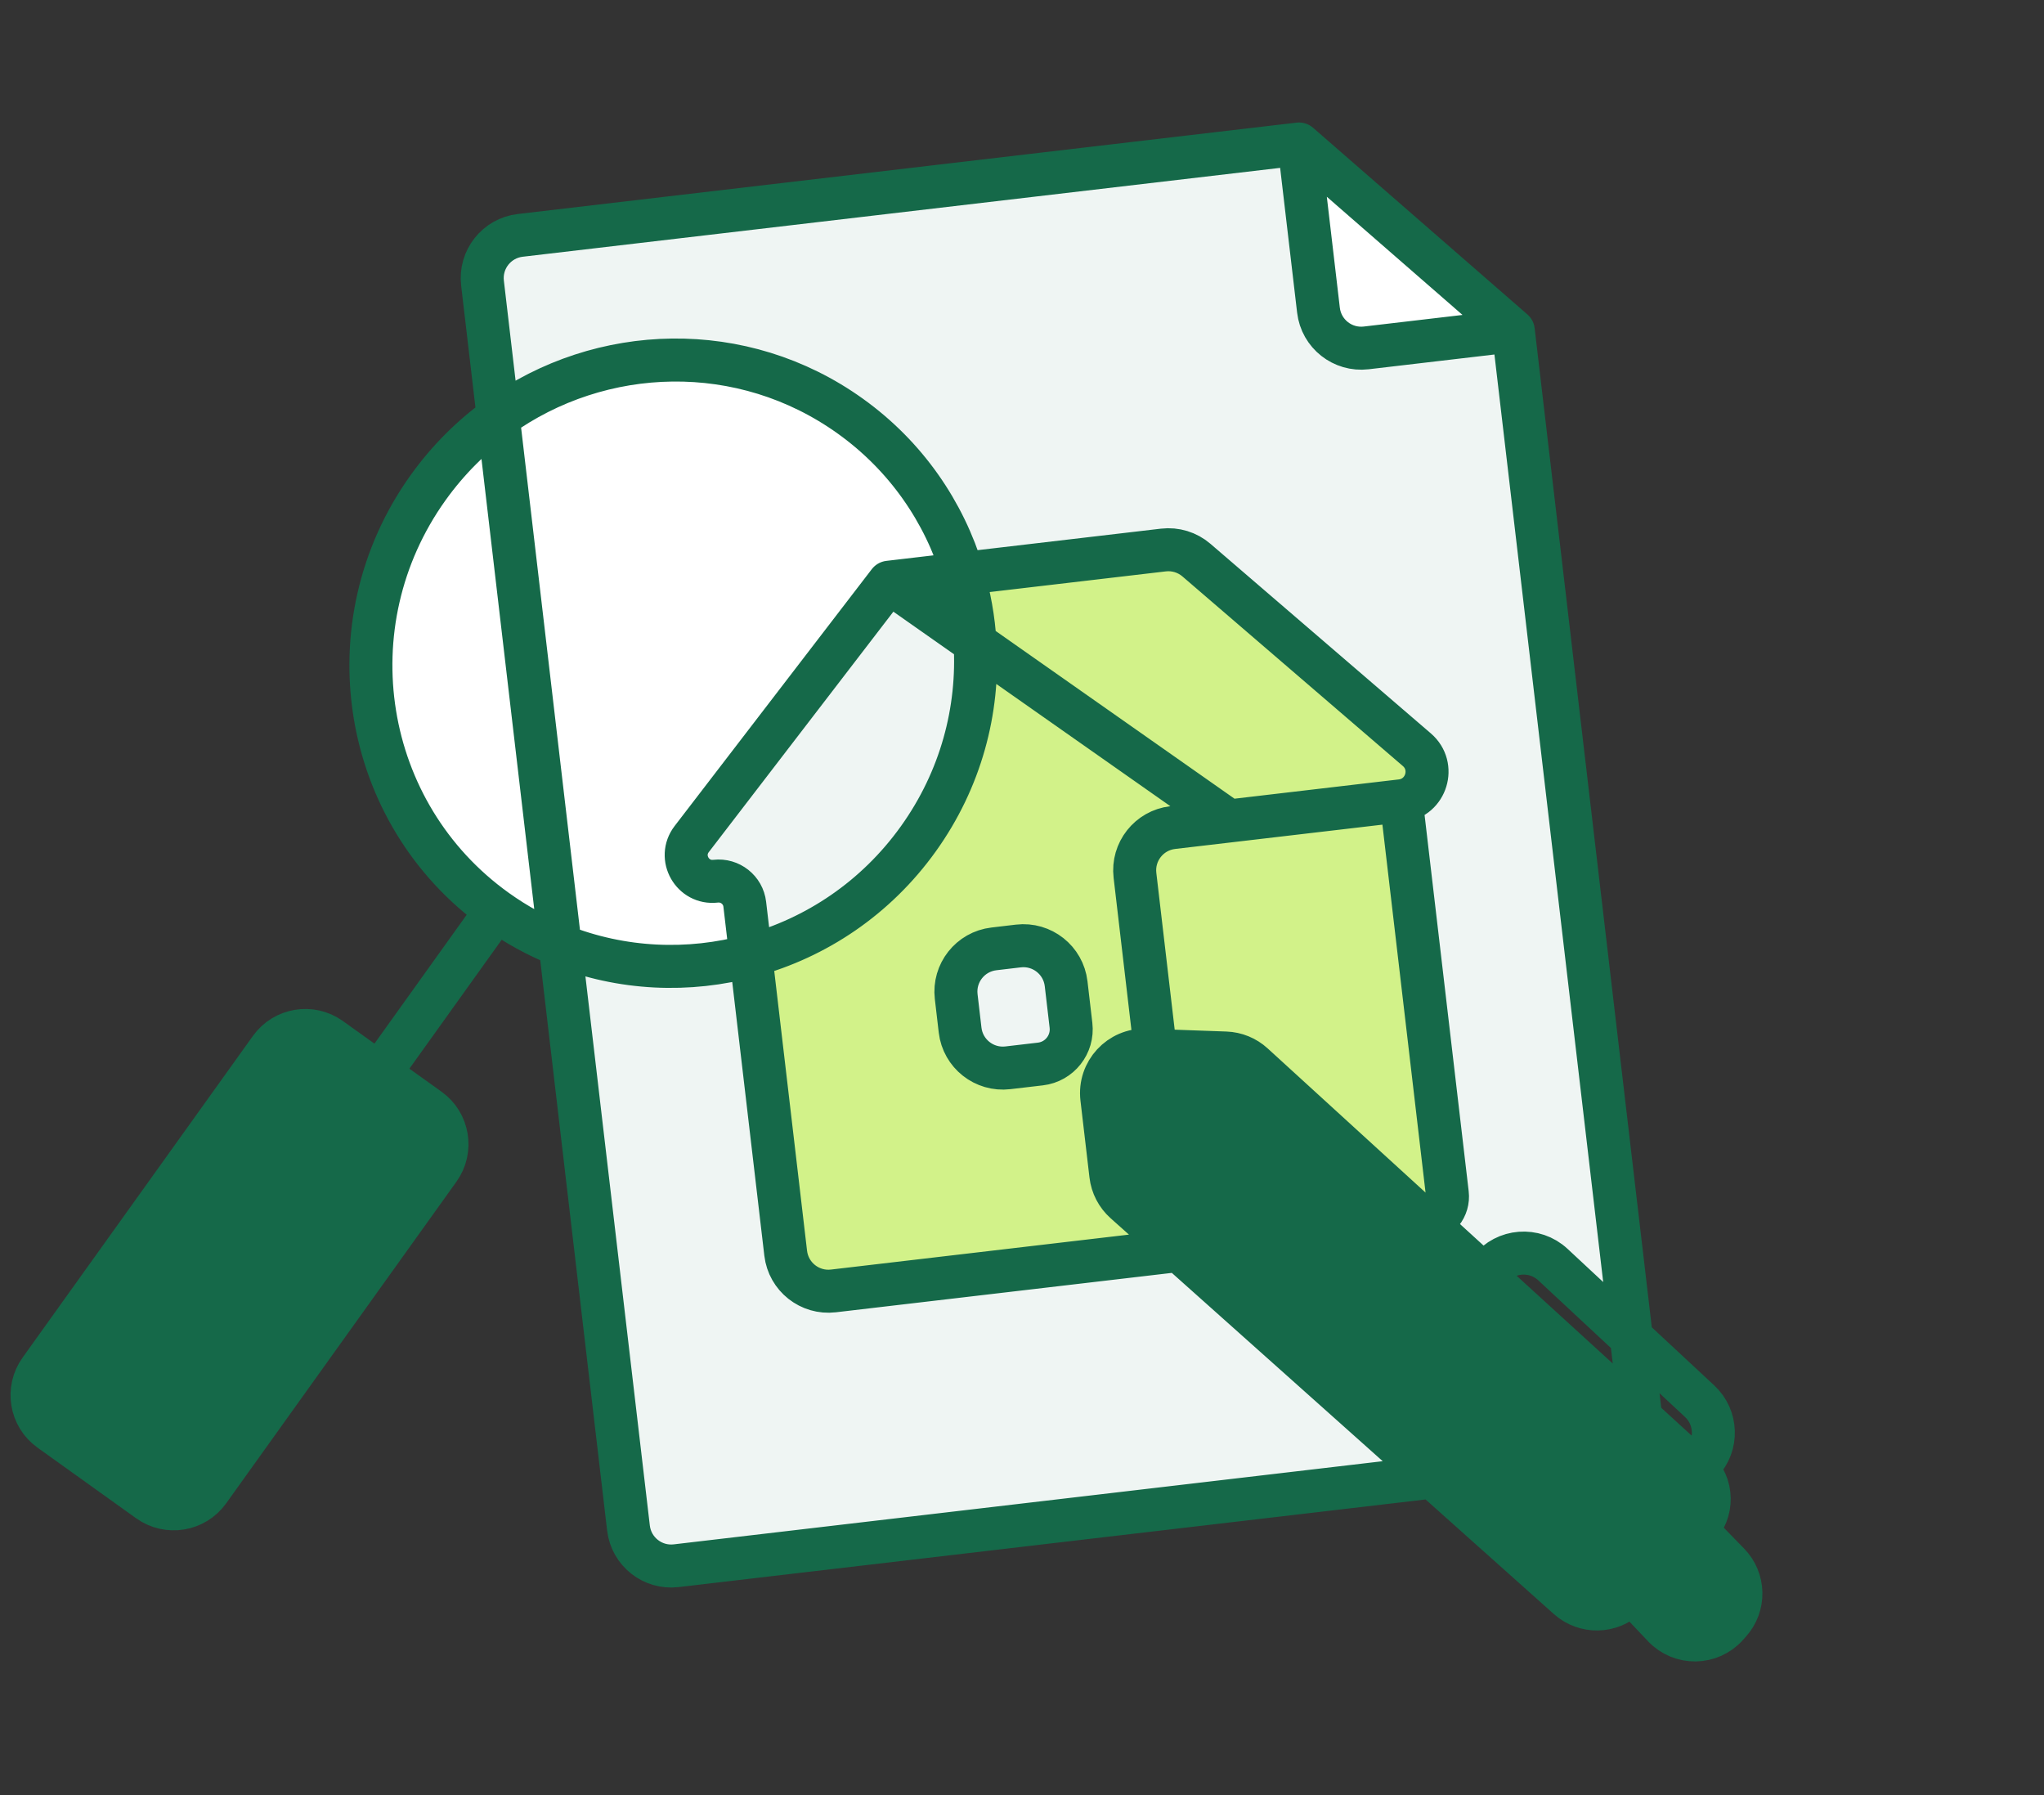
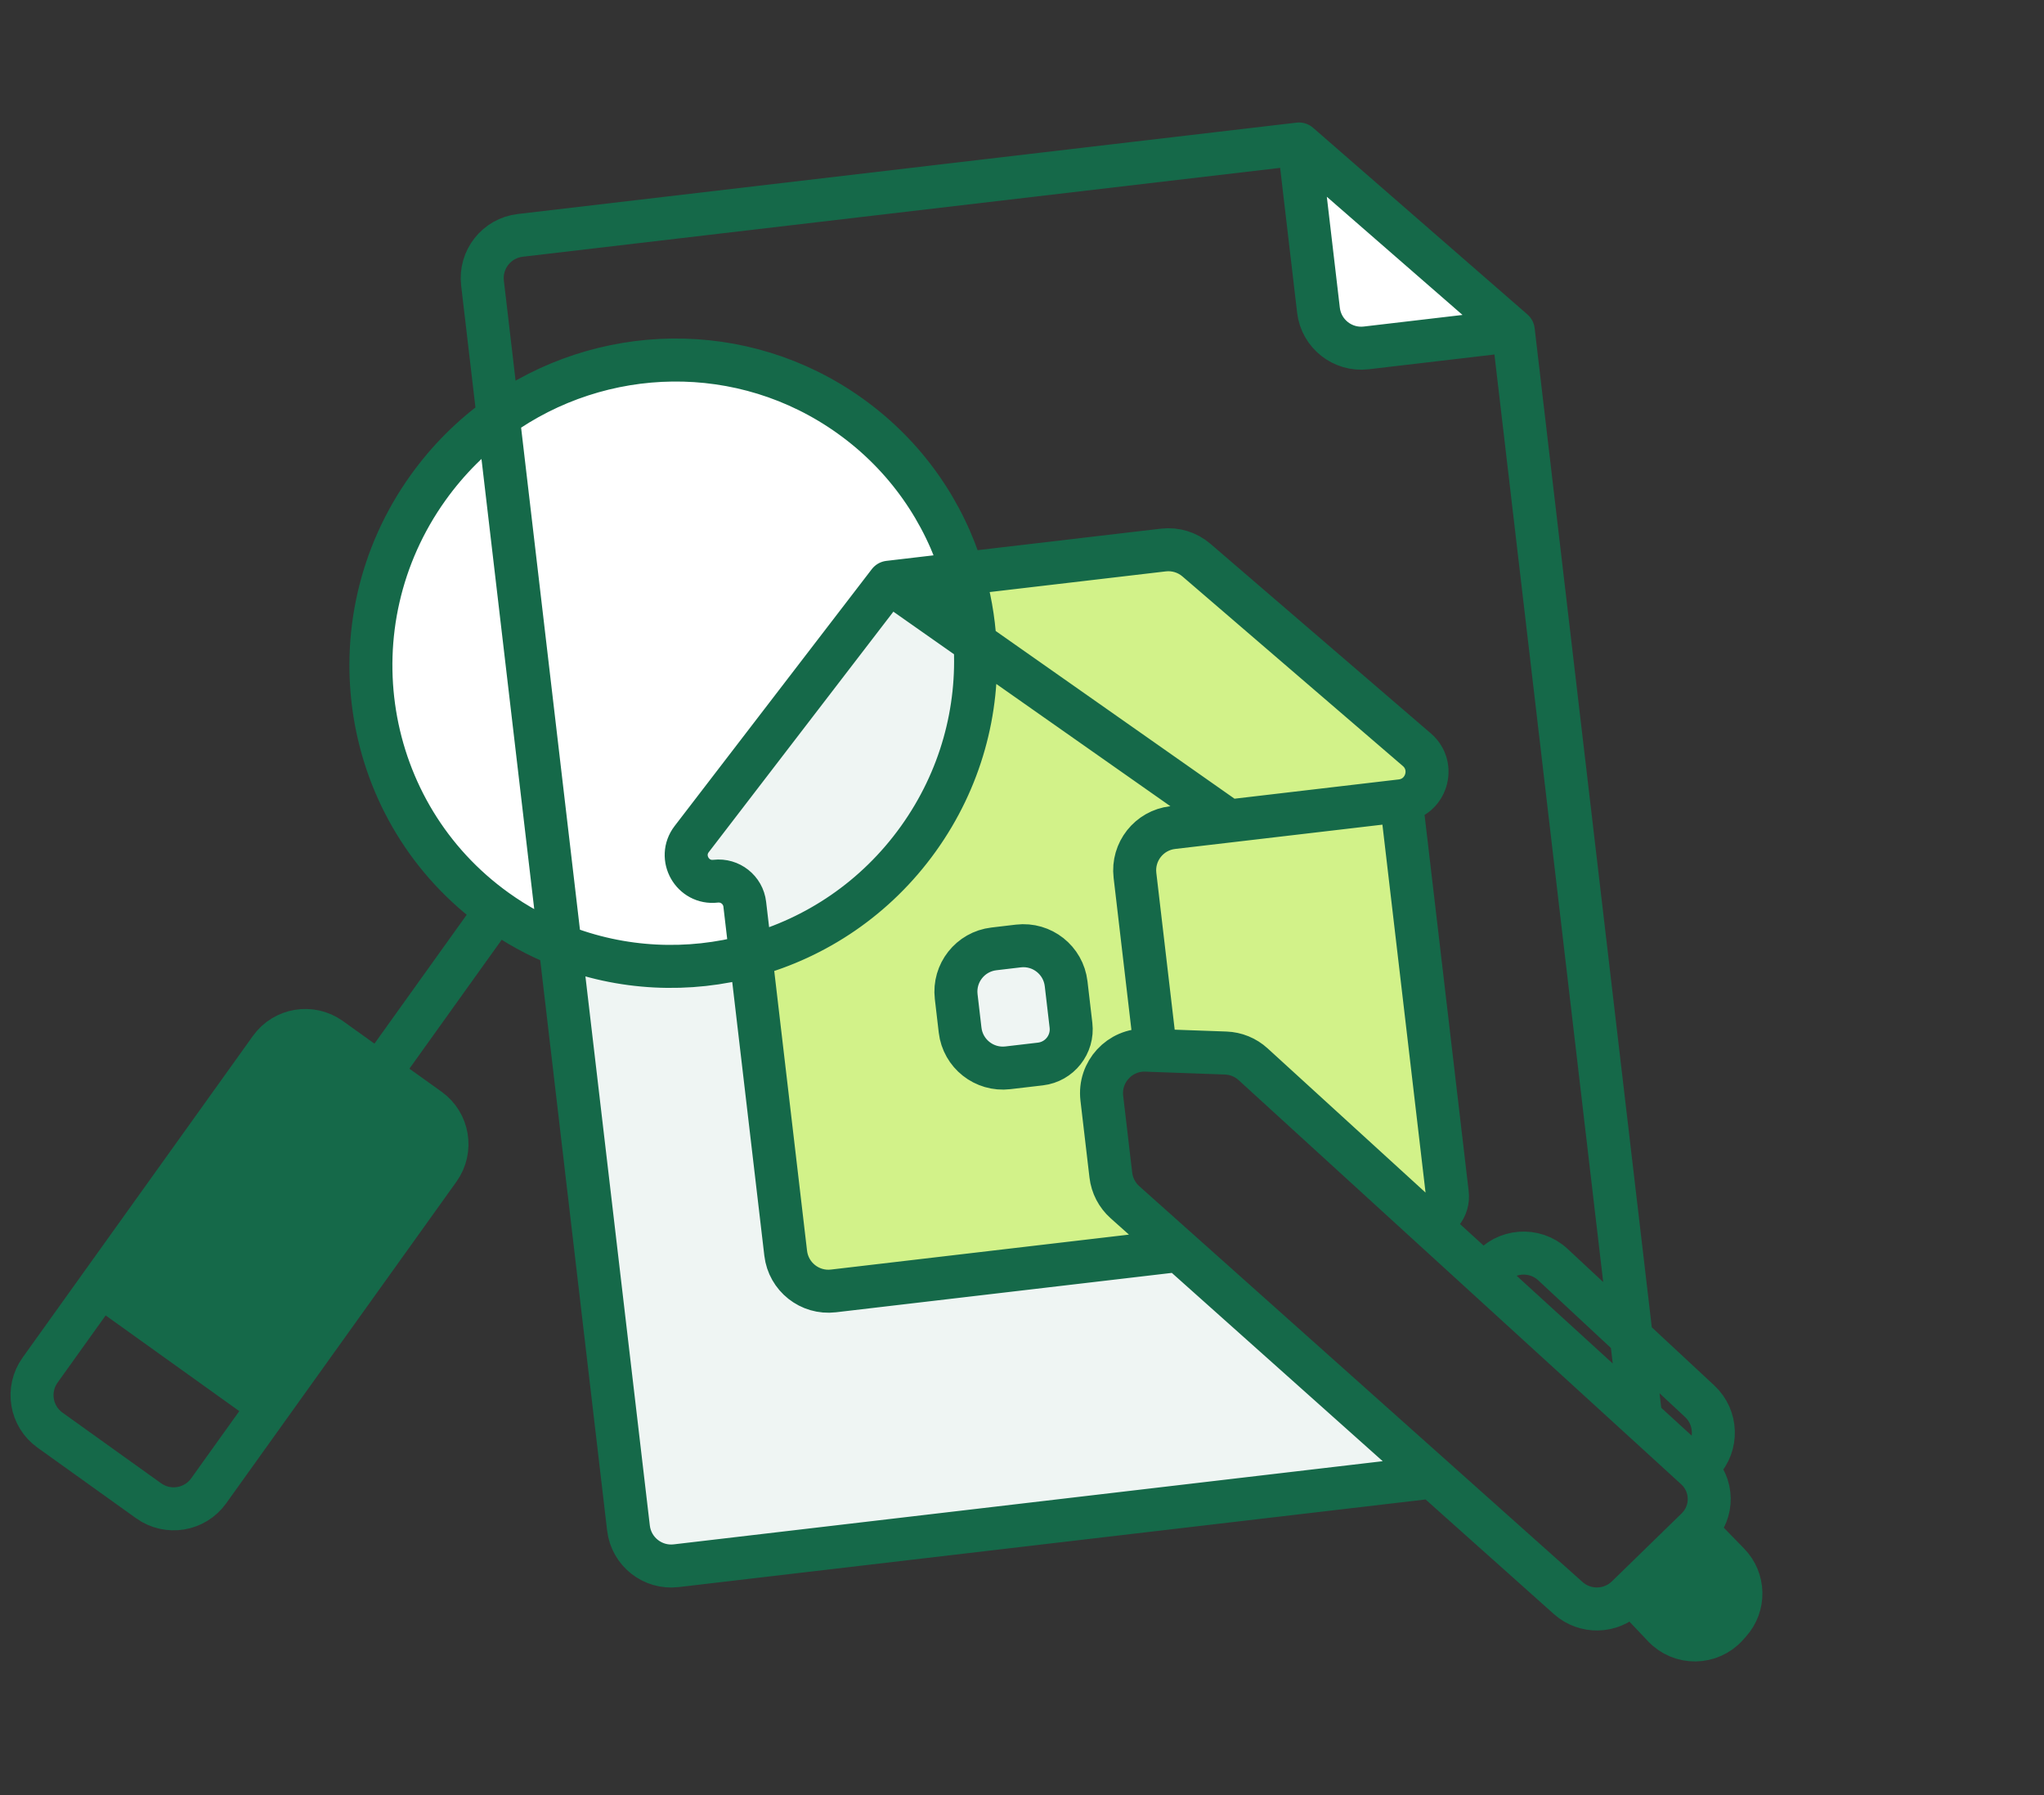
<svg xmlns="http://www.w3.org/2000/svg" width="82" height="72" viewBox="0 0 82 72" fill="none">
  <rect x="0" y="0" width="82" height="72" fill="#333333" stroke="none" />
  <path d="M15.221 43.063L13.254 41.654C12.479 41.1 11.401 41.278 10.847 42.053L4.04 51.557L10.803 56.4L17.609 46.896C18.164 46.121 17.986 45.043 17.211 44.488L15.221 43.063Z" fill="#156949" />
-   <path d="M1.608 54.954C1.053 55.729 1.231 56.807 2.006 57.361L5.963 60.195C6.738 60.75 7.816 60.572 8.371 59.797L10.803 56.4L4.04 51.557L1.608 54.954Z" fill="#156949" />
  <path d="M34.108 16.688C29.787 13.593 24.104 13.775 19.988 16.736L22.471 37.915C24.939 38.896 27.627 39.011 30.12 38.331L29.878 36.269C29.811 35.691 29.287 35.277 28.708 35.345C27.782 35.453 27.181 34.394 27.749 33.655L35.659 23.353L38.623 23.005C37.883 20.541 36.355 18.297 34.108 16.688Z" fill="white" />
  <path d="M17.175 19.559C13.255 25.034 14.479 32.625 19.91 36.514C20.722 37.096 21.583 37.562 22.471 37.915L19.988 16.736C18.93 17.497 17.977 18.44 17.175 19.559Z" fill="white" />
-   <path d="M52.112 5.776L20.869 9.441C19.923 9.552 19.246 10.409 19.357 11.355L19.988 16.736C24.104 13.775 29.787 13.593 34.108 16.688C36.356 18.297 37.883 20.541 38.623 23.005L46.673 22.061C47.153 22.005 47.634 22.152 47.999 22.467L56.841 30.071C57.613 30.735 57.226 32 56.215 32.119L58.063 47.877C58.128 48.428 57.733 48.929 57.181 48.994L59.567 51.172L59.77 50.916C60.395 50.125 61.562 50.036 62.299 50.722L65.446 53.652L60.709 13.262L54.809 13.954C53.862 14.065 53.005 13.388 52.894 12.442L52.112 5.776Z" fill="#EFF5F3" />
  <path d="M47.296 50.153L33.434 51.778C32.488 51.89 31.631 51.212 31.52 50.266L30.12 38.331C27.627 39.011 24.939 38.896 22.471 37.915L25.213 61.288C25.324 62.234 26.181 62.911 27.127 62.8L57.475 59.241L47.296 50.153Z" fill="#EFF5F3" />
  <path d="M35.659 23.353L27.749 33.654C27.181 34.394 27.782 35.453 28.708 35.344C29.287 35.276 29.811 35.691 29.878 36.269L30.12 38.33C32.735 37.616 35.136 36.027 36.843 33.643C38.548 31.263 39.28 28.482 39.116 25.78L35.659 23.353Z" fill="#EFF5F3" />
  <path fill-rule="evenodd" clip-rule="evenodd" d="M45.128 48.218C44.814 47.937 44.613 47.551 44.564 47.132L44.202 44.047C44.079 42.996 44.921 42.083 45.978 42.121L46.355 42.135L45.532 35.109C45.42 34.162 46.097 33.305 47.044 33.194L49.299 32.93L39.116 25.78C39.28 28.483 38.548 31.263 36.843 33.643C35.136 36.027 32.735 37.617 30.12 38.331L31.52 50.266C31.631 51.212 32.488 51.89 33.434 51.778L47.296 50.153L45.128 48.218ZM40.432 42.83C39.486 42.941 38.628 42.263 38.517 41.317L38.36 39.973C38.249 39.027 38.926 38.17 39.872 38.059L40.855 37.944C41.802 37.833 42.659 38.51 42.77 39.456L42.965 41.124C43.055 41.891 42.506 42.586 41.739 42.676L40.432 42.83Z" fill="#D2F289" />
  <path d="M65.446 63.871L66.743 65.238C67.436 65.969 68.604 65.953 69.278 65.205L69.398 65.071C70.006 64.396 69.986 63.364 69.352 62.714L68.028 61.355L65.446 63.871Z" fill="#156949" />
  <path d="M60.709 13.262L52.112 5.776L52.894 12.442C53.005 13.388 53.862 14.065 54.809 13.954L60.709 13.262Z" fill="white" />
  <path d="M56.215 32.119C57.226 32 57.613 30.735 56.841 30.071L47.999 22.467C47.633 22.152 47.153 22.005 46.673 22.061L38.623 23.005C38.894 23.907 39.059 24.839 39.116 25.78L49.299 32.93L56.215 32.119Z" fill="#D2F289" />
  <path d="M49.299 32.93L47.044 33.194C46.098 33.305 45.42 34.162 45.532 35.109L46.355 42.135L49.171 42.236C49.58 42.251 49.97 42.41 50.272 42.686L57.181 48.994C57.733 48.929 58.128 48.429 58.063 47.877L56.215 32.119L49.299 32.93Z" fill="#D2F289" />
-   <path d="M45.978 42.121C44.921 42.083 44.079 42.996 44.202 44.046L44.564 47.132C44.613 47.551 44.814 47.937 45.128 48.218L47.296 50.153L57.475 59.241L62.914 64.097C63.59 64.701 64.618 64.678 65.267 64.045L65.446 63.871L68.028 61.355L68.068 61.316C68.752 60.649 68.735 59.543 68.028 58.898L65.826 56.887L59.567 51.172L57.181 48.994L50.272 42.686C49.97 42.41 49.58 42.251 49.171 42.236L46.355 42.135L45.978 42.121Z" fill="#156949" />
  <path d="M39.872 38.059C38.926 38.17 38.249 39.027 38.36 39.973L38.517 41.317C38.628 42.263 39.486 42.941 40.432 42.83L41.739 42.676C42.506 42.586 43.055 41.891 42.965 41.123L42.77 39.456C42.659 38.51 41.802 37.833 40.855 37.944L39.872 38.059Z" fill="#EFF5F3" />
  <path d="M19.91 36.514C14.479 32.625 13.255 25.034 17.175 19.559C17.977 18.44 18.93 17.496 19.988 16.736M19.91 36.514L15.221 43.063M19.91 36.514C20.722 37.096 21.583 37.562 22.471 37.915M19.988 16.736L19.357 11.355C19.246 10.409 19.923 9.552 20.869 9.441L52.112 5.776M19.988 16.736C24.104 13.775 29.787 13.593 34.108 16.688C36.356 18.297 37.883 20.541 38.623 23.005M19.988 16.736L22.471 37.915M15.221 43.063L13.254 41.654C12.479 41.1 11.402 41.278 10.847 42.053L4.04 51.557M15.221 43.063L17.211 44.488C17.986 45.043 18.164 46.121 17.61 46.895L10.803 56.4M22.471 37.915L25.213 61.288C25.324 62.234 26.181 62.911 27.127 62.8L57.476 59.241M22.471 37.915C24.939 38.896 27.627 39.011 30.12 38.33M4.04 51.557L1.608 54.954C1.053 55.729 1.231 56.807 2.006 57.361L5.963 60.195C6.738 60.75 7.816 60.572 8.371 59.797L10.803 56.4M4.04 51.557L10.803 56.4M52.112 5.776L60.709 13.262M52.112 5.776L52.894 12.442C53.005 13.388 53.862 14.065 54.809 13.954L60.709 13.262M60.709 13.262L65.446 53.652M65.446 53.652L62.299 50.722C61.562 50.036 60.395 50.125 59.77 50.916L59.567 51.172M65.446 53.652L68.186 56.202C68.888 56.855 68.922 57.956 68.262 58.652L68.028 58.898M65.446 53.652L65.826 56.886M59.567 51.172L57.181 48.994M59.567 51.172L65.826 56.886M57.181 48.994L50.272 42.686C49.97 42.41 49.58 42.251 49.171 42.236L46.355 42.135M57.181 48.994C57.733 48.929 58.128 48.428 58.063 47.877L56.215 32.119M65.826 56.886L68.028 58.898M68.028 58.898C68.735 59.542 68.753 60.649 68.068 61.316L68.028 61.355M68.028 61.355L69.352 62.714C69.986 63.364 70.006 64.396 69.398 65.071L69.278 65.205C68.604 65.953 67.436 65.969 66.743 65.238L65.446 63.871M68.028 61.355L65.446 63.871M35.659 23.353L27.749 33.655C27.181 34.394 27.782 35.453 28.708 35.344C29.287 35.277 29.811 35.691 29.878 36.269L30.12 38.33M35.659 23.353L39.116 25.78M35.659 23.353L38.623 23.005M30.12 38.33L31.52 50.266C31.631 51.212 32.488 51.889 33.434 51.778L47.296 50.153M30.12 38.33C32.735 37.616 35.136 36.027 36.843 33.643C38.548 31.263 39.28 28.483 39.116 25.78M39.116 25.78L49.299 32.93M39.116 25.78C39.059 24.839 38.894 23.907 38.623 23.005M38.623 23.005L46.673 22.061C47.153 22.005 47.633 22.152 47.999 22.467L56.841 30.071C57.613 30.735 57.226 32 56.215 32.119M47.296 50.153L45.128 48.218C44.814 47.937 44.613 47.55 44.564 47.132L44.202 44.046C44.079 42.996 44.921 42.083 45.978 42.121L46.355 42.135M47.296 50.153L57.476 59.241M46.355 42.135L45.532 35.109C45.42 34.162 46.098 33.305 47.044 33.194L49.299 32.93M57.476 59.241L62.914 64.097C63.59 64.7 64.618 64.678 65.267 64.045L65.446 63.871M49.299 32.93L56.215 32.119M42.965 41.123C43.055 41.891 42.506 42.586 41.739 42.676L40.432 42.829C39.486 42.94 38.628 42.263 38.517 41.317L38.36 39.973C38.249 39.027 38.926 38.17 39.873 38.059L40.855 37.943C41.802 37.832 42.659 38.51 42.77 39.456L42.965 41.123Z" stroke="#156949" stroke-width="1.725" stroke-linecap="round" />
</svg>